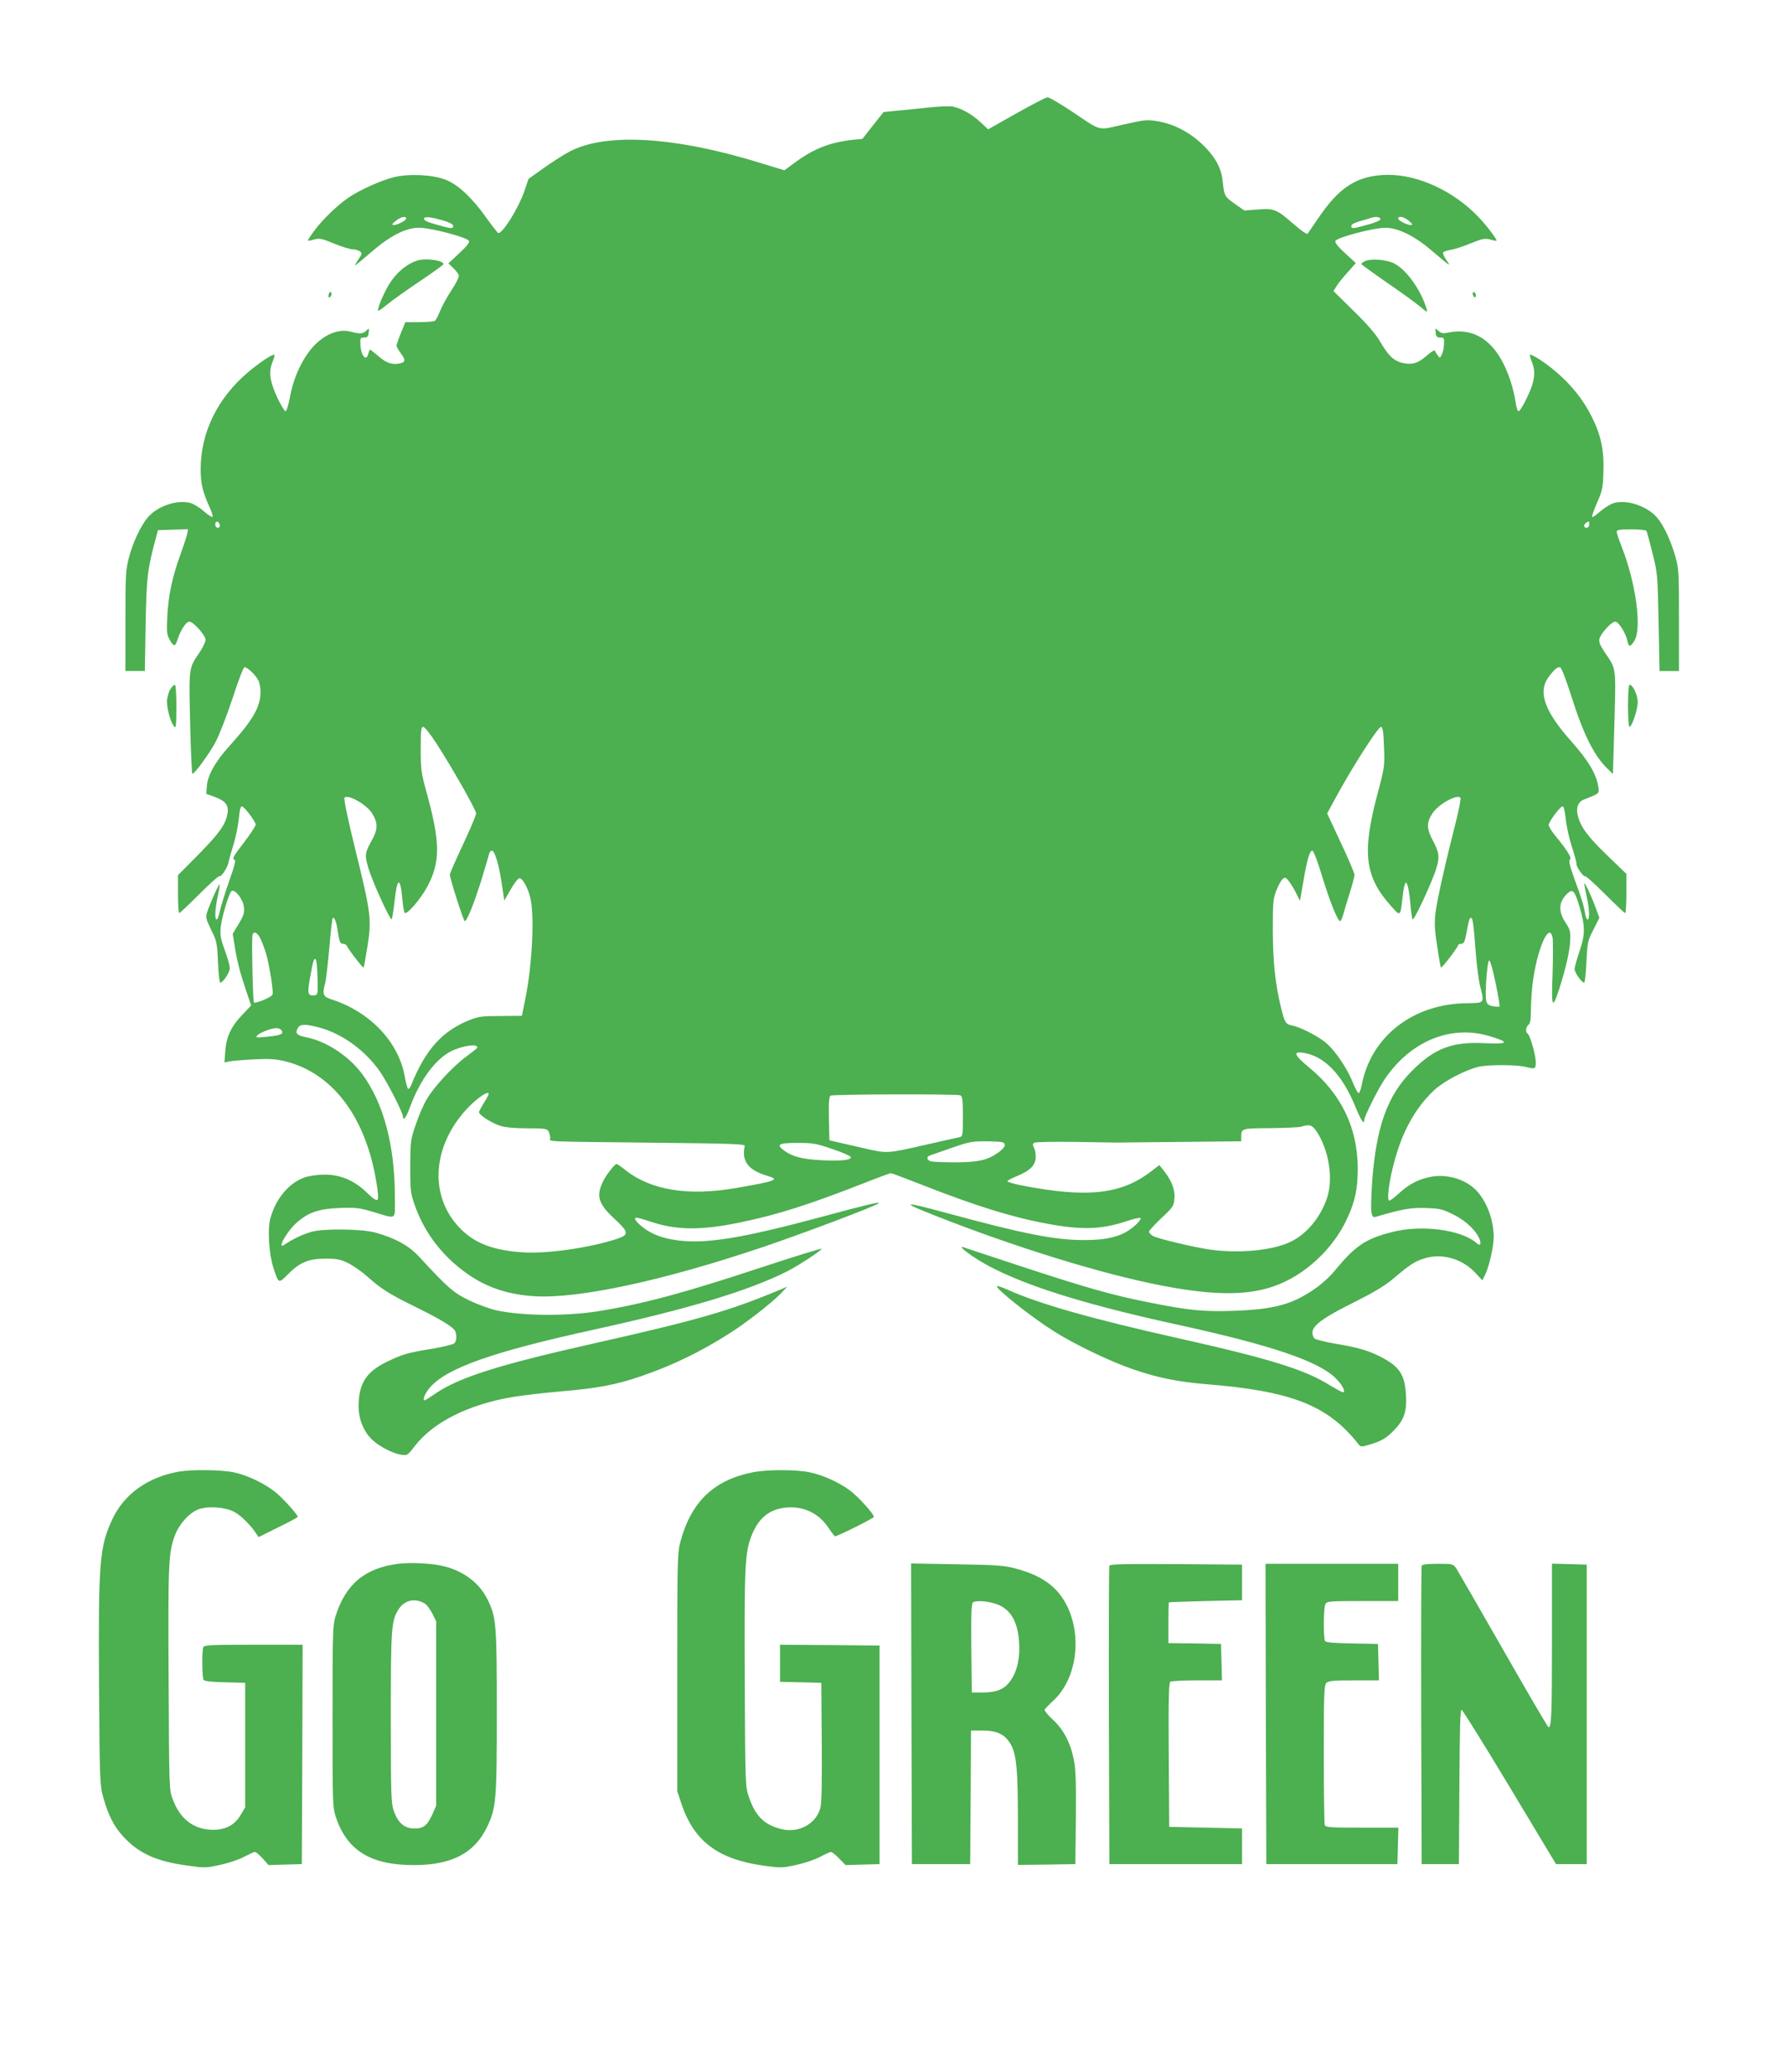
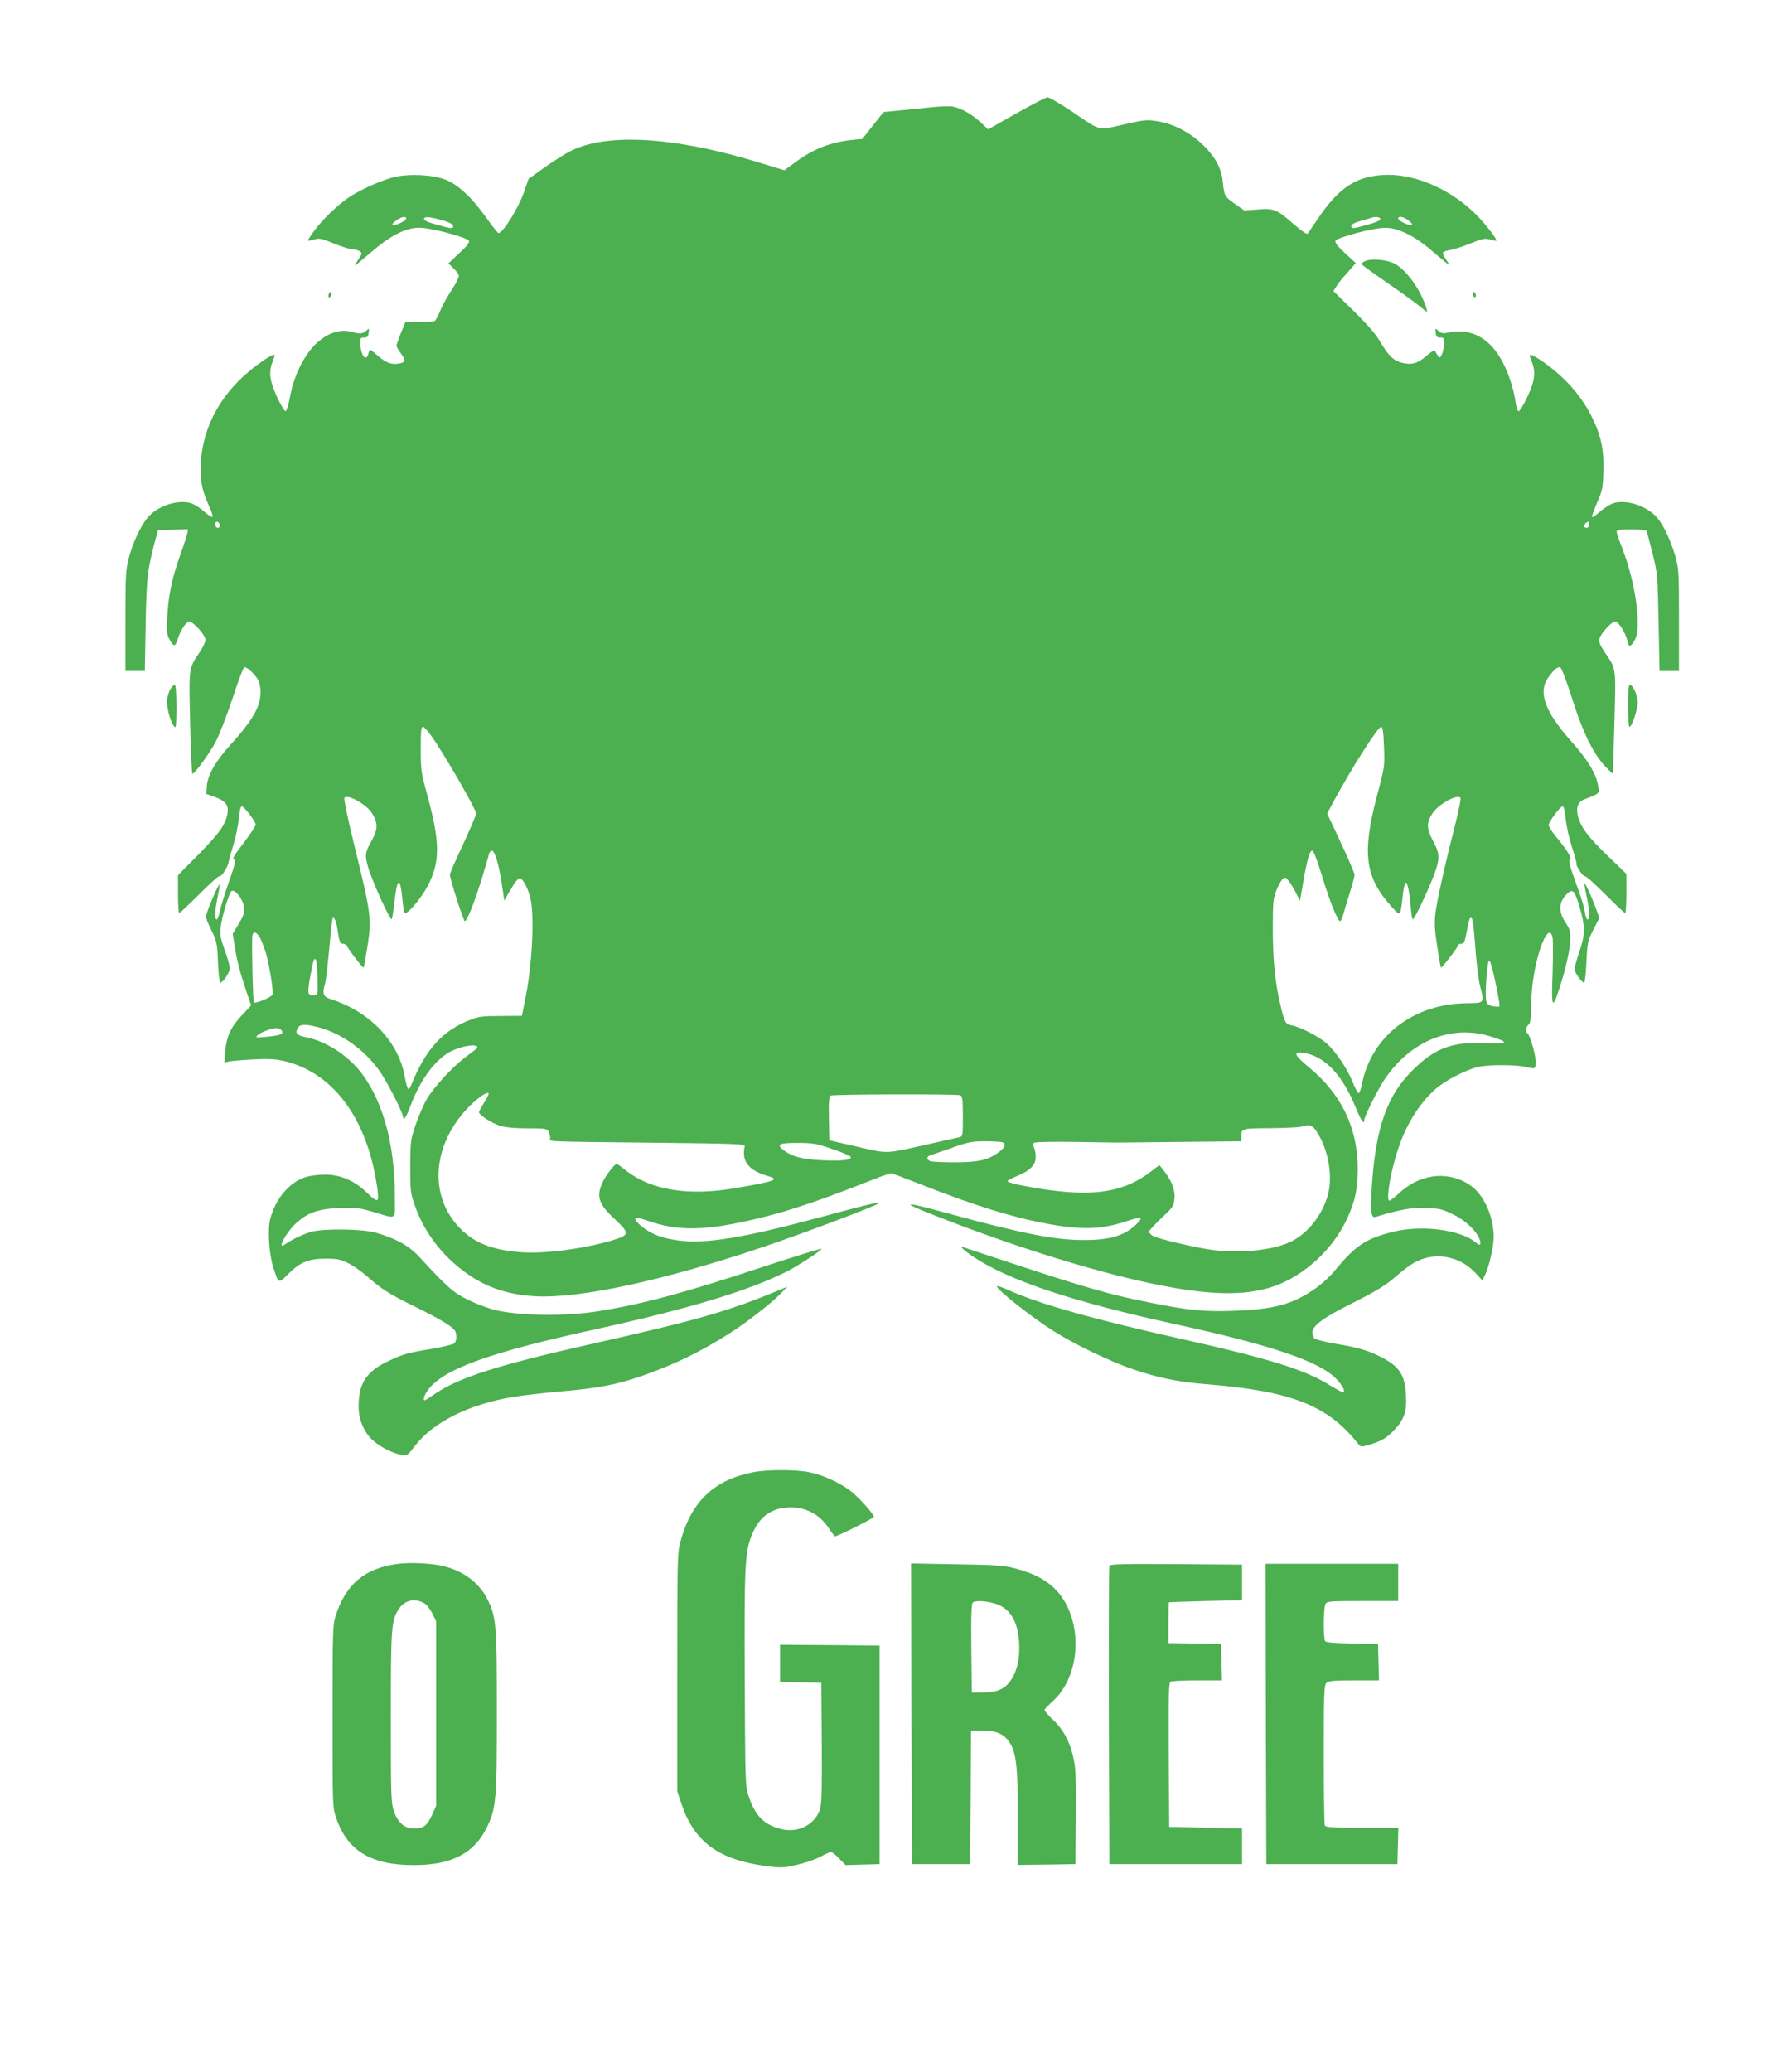
<svg xmlns="http://www.w3.org/2000/svg" version="1.0" width="1103pt" height="1280pt" viewBox="0 0 1103 1280" preserveAspectRatio="xMidYMid meet">
  <g transform="translate(0,1280) scale(0.1,-0.1)" fill="#4caf50" stroke="none">
    <path d="M6281 12100 l-175 -99 -46 43 c-51 48 -115 85 -170 97 -21 5 -86 2 -160 -6 -69 -7 -158 -17 -198 -20 l-72 -7 -66 -83 -65 -83 -62 -6 c-140 -16 -240 -55 -356 -141 l-64 -47 -131 40 c-537 168 -969 195 -1196 76 -36 -19 -108 -65 -160 -102 l-94 -67 -26 -76 c-34 -101 -132 -259 -160 -259 -4 0 -38 43 -75 95 -88 124 -176 206 -252 235 -80 31 -224 38 -317 16 -78 -19 -211 -78 -283 -127 -68 -47 -159 -134 -210 -203 -24 -32 -42 -60 -40 -62 2 -2 20 1 40 7 32 9 47 5 122 -26 47 -19 98 -35 113 -35 16 0 36 -6 45 -12 16 -12 15 -16 -8 -50 -14 -21 -24 -38 -21 -38 2 0 46 36 97 80 118 103 216 153 297 153 73 1 301 -60 310 -81 4 -11 -16 -36 -61 -77 l-66 -62 29 -28 c17 -16 32 -36 35 -45 3 -10 -15 -47 -44 -91 -27 -41 -59 -99 -71 -129 -12 -30 -27 -58 -33 -62 -7 -4 -50 -8 -97 -8 l-85 0 -28 -68 c-15 -37 -27 -72 -27 -78 0 -5 11 -25 25 -44 33 -44 32 -57 -5 -65 -47 -10 -85 3 -133 46 -25 21 -47 39 -50 39 -3 0 -8 -11 -11 -25 -13 -52 -46 -13 -49 58 -2 39 0 42 23 42 20 0 26 6 28 30 4 29 3 29 -15 12 -23 -20 -38 -21 -95 -6 -68 18 -146 -9 -215 -74 -73 -69 -137 -197 -160 -324 -10 -53 -22 -93 -29 -93 -6 0 -30 40 -53 89 -45 99 -52 155 -26 218 8 20 13 38 11 41 -9 8 -89 -45 -163 -107 -189 -160 -293 -373 -293 -599 0 -90 12 -141 58 -242 11 -24 18 -48 16 -52 -3 -5 -26 9 -51 31 -24 22 -61 45 -80 52 -83 27 -214 -17 -274 -92 -43 -55 -88 -151 -112 -242 -20 -76 -22 -105 -22 -392 l0 -310 60 0 60 0 5 290 c6 300 10 334 68 550 l8 30 93 3 93 3 -5 -28 c-3 -15 -22 -73 -42 -128 -50 -137 -74 -250 -81 -380 -5 -94 -3 -115 13 -144 25 -47 36 -48 50 -2 19 59 53 111 73 111 25 0 100 -85 100 -112 0 -13 -16 -47 -36 -77 -69 -101 -67 -91 -59 -438 4 -172 10 -313 14 -313 14 0 102 121 142 194 23 43 70 164 105 269 34 105 67 193 74 195 14 5 67 -44 86 -80 8 -15 14 -47 14 -71 0 -92 -46 -173 -185 -327 -95 -104 -143 -190 -147 -259 l-3 -45 50 -18 c68 -25 89 -51 81 -101 -11 -69 -47 -120 -177 -253 l-129 -130 0 -117 c0 -64 3 -117 8 -117 4 0 59 52 122 115 63 63 119 114 125 112 13 -5 51 53 58 89 3 16 17 66 31 111 14 45 28 116 32 158 4 45 11 75 18 74 15 0 86 -95 86 -113 0 -8 -31 -56 -70 -107 -72 -94 -78 -105 -59 -111 7 -2 -5 -48 -34 -128 -24 -69 -50 -151 -57 -182 -6 -32 -16 -58 -21 -58 -13 0 -11 59 6 141 9 40 14 74 12 76 -5 4 -59 -117 -76 -169 -11 -34 -10 -42 24 -112 35 -71 37 -82 42 -201 3 -69 9 -125 14 -125 17 0 59 63 59 89 0 15 -14 65 -31 112 -26 70 -30 93 -25 140 6 65 52 215 67 225 21 13 71 -51 76 -97 4 -38 0 -53 -32 -106 l-37 -62 12 -73 c14 -91 32 -162 71 -278 l31 -91 -56 -59 c-69 -73 -97 -133 -104 -224 l-5 -69 34 7 c19 3 86 9 149 12 88 5 131 2 185 -10 296 -70 503 -340 570 -744 12 -68 14 -107 8 -113 -7 -7 -29 7 -64 42 -77 75 -161 112 -258 113 -49 0 -94 -6 -128 -17 -100 -35 -182 -135 -214 -260 -16 -66 -6 -217 20 -297 33 -101 32 -100 88 -44 73 75 129 99 233 99 73 0 93 -4 142 -28 31 -15 83 -52 116 -81 89 -79 133 -107 299 -189 159 -78 237 -126 247 -152 10 -28 7 -62 -8 -74 -8 -6 -67 -21 -132 -32 -159 -26 -185 -34 -281 -80 -131 -63 -178 -137 -177 -280 0 -79 35 -161 90 -208 45 -40 122 -79 172 -87 39 -6 40 -5 85 53 112 147 332 257 602 303 61 10 196 26 300 35 226 19 343 41 497 94 200 69 368 151 550 267 102 65 254 184 308 239 l45 47 -40 -17 c-318 -133 -508 -188 -1161 -335 -583 -131 -825 -208 -973 -308 -33 -23 -63 -42 -66 -42 -16 0 0 42 30 77 104 122 385 221 1008 358 589 129 959 240 1200 361 71 36 220 134 214 140 -3 3 -169 -48 -369 -114 -481 -159 -734 -227 -1013 -272 -195 -31 -464 -29 -625 5 -41 9 -118 37 -170 62 -98 47 -133 78 -312 272 -62 67 -146 113 -268 147 -83 23 -320 26 -395 5 -51 -14 -122 -48 -163 -77 -57 -42 7 77 73 135 71 62 136 84 262 89 100 4 122 1 205 -23 156 -46 138 -58 138 93 0 317 -70 580 -203 759 -82 110 -219 200 -342 225 -61 12 -73 24 -55 57 13 25 43 27 125 6 144 -37 285 -137 380 -270 44 -61 145 -258 145 -282 0 -33 20 -6 44 59 61 167 159 299 257 346 54 26 132 42 151 31 15 -9 16 -8 -64 -68 -82 -61 -197 -186 -241 -261 -21 -36 -52 -108 -69 -160 -31 -91 -32 -102 -33 -255 0 -150 2 -165 28 -240 53 -151 147 -283 275 -386 137 -111 279 -164 463 -176 275 -17 803 97 1420 306 251 85 695 253 709 268 10 12 -84 -11 -350 -83 -491 -132 -715 -169 -893 -146 -63 9 -111 22 -154 43 -61 29 -126 90 -104 97 5 2 43 -8 84 -22 163 -56 316 -58 562 -7 230 48 420 108 760 241 88 35 164 63 170 63 6 0 91 -32 190 -71 334 -131 555 -200 775 -241 216 -40 335 -36 490 15 44 15 83 24 87 20 11 -10 -49 -66 -97 -91 -64 -32 -136 -45 -252 -45 -180 0 -372 38 -837 164 -315 86 -313 75 10 -49 509 -195 1033 -351 1389 -411 271 -46 459 -43 613 11 187 65 365 229 451 417 49 104 66 184 66 308 0 253 -102 464 -304 629 -87 72 -98 97 -36 88 131 -17 244 -133 326 -335 34 -83 54 -113 54 -81 0 22 88 197 128 255 160 234 407 335 645 264 128 -38 121 -51 -24 -44 -205 11 -315 -31 -454 -171 -151 -151 -221 -344 -246 -686 -6 -81 -8 -164 -5 -184 6 -32 10 -36 29 -31 159 47 216 57 308 54 88 -3 103 -7 173 -42 76 -37 144 -104 161 -157 9 -28 -1 -36 -22 -17 -93 82 -338 114 -519 68 -166 -42 -229 -85 -357 -240 -30 -37 -85 -87 -129 -116 -135 -92 -247 -122 -490 -131 -192 -7 -286 3 -534 53 -222 44 -384 90 -794 225 -184 61 -341 112 -348 115 -25 8 0 -16 56 -55 220 -149 617 -282 1274 -425 573 -125 868 -225 972 -330 42 -41 64 -86 44 -86 -6 0 -42 20 -82 44 -154 96 -369 163 -941 291 -523 117 -850 210 -1041 295 -37 17 -69 28 -73 25 -12 -13 212 -191 354 -280 127 -80 349 -187 489 -234 151 -52 276 -77 446 -91 528 -42 754 -130 942 -368 17 -21 18 -21 70 -6 76 23 105 40 153 90 61 63 79 114 73 216 -7 129 -41 179 -163 240 -74 37 -137 55 -269 77 -65 11 -124 26 -132 32 -8 6 -14 23 -14 37 0 44 65 92 250 184 124 62 195 104 244 145 107 91 137 110 195 129 111 35 236 0 319 -90 l42 -45 15 30 c25 48 55 177 55 237 0 109 -44 224 -111 292 -67 67 -177 99 -276 81 -77 -15 -134 -44 -199 -103 -30 -28 -58 -48 -61 -44 -17 17 11 181 54 311 51 157 130 284 230 375 62 55 187 120 268 140 59 14 233 14 290 0 62 -15 65 -14 65 29 0 43 -35 167 -50 176 -15 9 -12 41 5 55 11 9 15 33 15 89 0 42 5 115 10 161 26 213 103 392 124 288 3 -18 3 -118 0 -222 -8 -211 -2 -226 40 -98 41 127 68 243 69 307 2 52 -2 66 -31 109 -45 70 -40 129 17 180 30 27 43 11 71 -84 36 -122 36 -171 1 -274 -17 -50 -31 -100 -31 -112 0 -22 44 -84 59 -84 5 0 11 57 14 128 6 120 8 131 43 199 l37 73 -22 61 c-30 81 -71 168 -71 149 1 -8 7 -44 15 -80 17 -76 19 -140 5 -140 -5 0 -12 17 -15 38 -9 51 -21 90 -67 216 -30 84 -36 111 -26 117 13 8 -18 58 -94 150 -21 26 -38 54 -38 63 0 20 71 115 86 115 7 1 14 -29 19 -76 4 -43 21 -121 38 -173 17 -52 30 -100 29 -107 -3 -16 42 -80 53 -76 6 2 62 -49 125 -112 63 -63 118 -115 122 -115 5 0 8 54 8 121 l0 121 -114 110 c-121 116 -167 177 -185 245 -14 52 -1 89 36 104 100 39 96 36 89 82 -12 76 -61 159 -165 276 -166 186 -209 306 -143 397 36 49 58 68 74 61 7 -2 38 -83 68 -178 75 -237 142 -371 228 -452 l29 -28 7 243 c12 439 18 395 -62 515 -26 40 -33 59 -28 78 9 34 74 105 97 105 21 0 65 -70 75 -118 8 -41 19 -40 44 1 47 77 8 360 -80 582 -16 41 -30 82 -30 90 0 12 17 15 89 15 50 0 92 -4 95 -9 3 -5 20 -67 37 -137 32 -126 32 -136 38 -429 l6 -300 60 0 60 0 0 315 c0 299 -1 319 -23 395 -28 97 -71 188 -110 235 -62 75 -193 118 -275 91 -19 -7 -55 -30 -80 -51 -24 -22 -47 -37 -49 -34 -3 3 11 42 30 87 33 74 37 93 40 189 5 136 -14 229 -73 346 -51 102 -127 197 -219 275 -68 58 -153 113 -162 105 -2 -3 3 -21 11 -41 27 -64 19 -122 -27 -219 -23 -49 -47 -88 -54 -88 -7 0 -14 23 -19 58 -4 31 -18 91 -32 132 -76 230 -211 333 -386 295 -30 -6 -41 -4 -58 11 -21 19 -21 18 -17 -11 2 -24 8 -30 28 -30 23 0 25 -3 23 -42 -1 -23 -7 -52 -14 -64 -11 -22 -12 -22 -25 -4 -7 10 -15 23 -17 29 -2 6 -25 -8 -51 -31 -55 -49 -95 -59 -156 -43 -51 14 -81 44 -133 132 -25 44 -80 107 -163 188 l-124 122 16 26 c8 15 39 54 69 87 l53 60 -66 61 c-44 40 -64 65 -60 76 9 21 237 82 310 81 77 0 179 -50 284 -140 120 -102 122 -104 91 -58 -15 21 -23 43 -19 47 5 5 26 11 48 15 21 3 76 21 122 40 72 29 87 32 119 24 20 -6 38 -9 40 -8 6 7 -63 98 -119 155 -149 153 -365 252 -547 252 -192 -1 -305 -72 -442 -278 -29 -42 -55 -81 -59 -86 -5 -4 -42 21 -83 57 -108 95 -124 101 -224 93 l-84 -6 -60 42 c-62 44 -64 48 -73 135 -6 66 -32 125 -79 181 -87 104 -203 173 -323 193 -65 11 -78 10 -211 -20 -164 -37 -131 -46 -320 81 -73 48 -140 88 -150 87 -10 0 -96 -45 -192 -99z m-3771 -650 c0 -12 -54 -40 -77 -40 -14 1 -12 6 12 25 30 25 65 33 65 15z m238 -15 c32 -10 52 -21 52 -30 0 -20 -8 -19 -101 7 -53 14 -79 26 -79 36 0 17 41 13 128 -13z m5782 12 c0 -9 -30 -22 -79 -35 -93 -26 -101 -27 -101 -7 0 9 21 20 58 30 31 9 62 18 67 20 25 9 55 4 55 -8z m177 -12 c23 -20 25 -24 10 -25 -23 0 -77 28 -77 40 0 19 39 10 67 -15z m-7349 -1878 c2 -10 -3 -17 -12 -17 -10 0 -16 9 -16 21 0 24 23 21 28 -4z m8462 3 c0 -11 -7 -20 -15 -20 -27 0 -18 30 13 39 1 1 2 -8 2 -19z m-7126 -1348 c101 -156 248 -415 248 -437 0 -11 -37 -98 -81 -192 -45 -95 -81 -178 -81 -185 -1 -23 84 -288 92 -288 14 0 57 109 103 255 23 77 45 149 47 160 2 11 10 20 18 20 18 0 45 -93 63 -219 l13 -89 40 69 c21 38 46 69 54 69 19 0 49 -53 66 -117 28 -107 14 -408 -29 -624 l-22 -109 -130 -1 c-112 0 -138 -3 -190 -24 -170 -66 -276 -183 -364 -403 -6 -15 -15 -26 -19 -23 -5 3 -14 37 -21 77 -38 212 -213 397 -448 474 -58 18 -63 31 -43 105 5 19 16 116 25 214 8 99 18 182 21 185 9 9 22 -21 29 -68 11 -77 16 -91 35 -91 10 0 20 -6 23 -12 8 -21 99 -139 104 -135 2 3 13 63 24 133 26 166 21 206 -77 603 -48 195 -71 308 -65 314 22 22 137 -43 170 -97 38 -61 37 -98 -3 -170 -41 -72 -43 -90 -20 -167 25 -85 137 -331 145 -317 3 7 11 57 17 110 16 149 35 156 48 18 3 -41 10 -81 14 -88 10 -19 99 83 140 160 82 153 81 275 -4 583 -33 120 -36 140 -36 267 0 117 2 138 15 138 9 0 44 -44 79 -98z m5858 -24 c5 -121 5 -123 -44 -307 -92 -351 -73 -498 86 -676 60 -68 59 -68 72 45 3 36 10 74 14 85 8 19 8 19 18 -5 5 -14 13 -64 17 -111 4 -48 10 -92 14 -98 8 -12 123 236 147 317 21 68 17 97 -22 170 -40 75 -40 111 -1 170 38 56 155 120 172 93 3 -6 -10 -73 -29 -149 -65 -254 -117 -486 -126 -564 -7 -61 -5 -104 11 -204 10 -70 21 -129 23 -131 5 -6 106 127 106 138 0 5 9 9 19 9 16 0 22 11 31 58 18 96 20 102 30 102 11 0 16 -39 30 -225 6 -77 18 -165 26 -196 27 -107 29 -105 -83 -106 -329 -4 -587 -202 -647 -498 -6 -33 -16 -59 -21 -58 -6 2 -22 33 -37 70 -34 84 -107 192 -162 239 -46 41 -163 101 -214 110 -37 7 -44 18 -66 109 -36 148 -50 281 -51 475 0 181 2 199 23 252 12 31 30 62 39 69 13 11 18 10 35 -11 11 -14 32 -47 46 -75 l25 -50 19 110 c24 141 40 200 57 200 8 0 30 -58 60 -155 47 -156 97 -280 112 -280 5 0 13 19 20 43 6 23 24 83 40 133 16 50 29 100 29 110 0 10 -38 100 -85 199 l-84 180 43 80 c109 202 271 455 290 455 10 0 15 -31 18 -122z m-6943 -1185 c10 -21 26 -63 35 -93 20 -67 47 -236 40 -254 -6 -16 -106 -58 -115 -48 -6 6 -14 330 -10 405 2 39 27 34 50 -10z m353 -243 c3 -98 2 -105 -17 -108 -43 -5 -47 8 -30 104 21 115 25 128 36 117 5 -5 10 -56 11 -113z m7280 -34 c16 -76 27 -141 24 -143 -3 -3 -21 -2 -40 1 -27 5 -37 13 -42 32 -10 40 6 256 19 251 6 -2 24 -65 39 -141z m-7503 -290 c18 -22 -6 -33 -89 -40 -67 -7 -73 -6 -60 8 17 18 85 44 116 45 12 1 27 -5 33 -13z m1281 -394 c0 -4 -13 -29 -30 -55 -16 -26 -30 -52 -30 -57 0 -18 82 -70 133 -85 33 -10 93 -15 168 -15 107 0 119 -2 129 -19 5 -11 10 -29 10 -40 0 -25 -72 -22 660 -30 468 -5 545 -8 542 -20 -21 -94 22 -150 141 -185 78 -22 54 -32 -197 -75 -292 -51 -524 -13 -680 110 -27 22 -52 39 -56 39 -11 0 -64 -67 -82 -105 -46 -92 -32 -140 68 -233 90 -83 92 -99 19 -124 -169 -56 -435 -94 -584 -84 -170 11 -282 50 -368 129 -211 193 -203 512 19 754 63 68 138 120 138 95z m2914 -8 c13 -5 16 -26 16 -130 0 -120 -1 -124 -22 -129 -13 -2 -103 -23 -201 -45 -250 -57 -242 -57 -397 -21 -74 17 -151 35 -170 39 l-35 8 -3 134 c-2 100 1 135 10 142 15 9 778 11 802 2z m2202 -224 c76 -115 104 -292 64 -410 -41 -124 -132 -230 -234 -275 -113 -50 -308 -68 -483 -45 -105 15 -333 69 -360 86 -13 8 -23 20 -23 26 0 6 34 43 76 83 72 67 77 74 81 121 6 54 -19 116 -70 178 l-23 29 -55 -42 c-184 -140 -396 -162 -799 -83 -47 9 -85 21 -85 25 0 4 26 19 59 32 81 33 116 68 116 118 0 21 -5 48 -11 59 -9 16 -8 23 2 29 8 5 122 7 254 5 132 -2 247 -4 255 -4 8 0 185 2 393 4 l377 4 0 24 c0 56 -1 56 179 57 91 1 177 5 191 9 52 17 69 11 96 -30z m-1942 -66 c27 -10 18 -32 -26 -64 -64 -46 -124 -60 -267 -60 -69 0 -136 3 -148 6 -27 7 -30 29 -5 37 9 3 69 24 132 46 102 36 125 41 207 41 50 0 98 -3 107 -6z m-1050 -42 c60 -20 111 -42 113 -49 7 -19 -60 -26 -181 -20 -115 6 -176 21 -227 57 -56 40 -40 50 79 50 97 0 117 -4 216 -38z" />
-     <path d="M2580 11191 c-77 -24 -150 -92 -195 -182 -34 -65 -56 -129 -47 -129 4 0 30 19 57 41 28 23 116 86 198 141 81 54 147 102 147 106 0 24 -106 39 -160 23z" />
    <path d="M8437 11188 c-15 -7 -26 -15 -25 -19 2 -4 72 -55 157 -114 85 -58 176 -124 204 -147 45 -38 49 -40 43 -18 -34 116 -124 243 -200 282 -47 24 -139 32 -179 16z" />
    <path d="M2037 10994 c-4 -4 -7 -14 -7 -23 0 -11 3 -12 11 -4 6 6 10 16 7 23 -2 6 -7 8 -11 4z" />
    <path d="M9100 10986 c0 -8 5 -18 10 -21 6 -3 10 1 10 9 0 8 -4 18 -10 21 -5 3 -10 -1 -10 -9z" />
    <path d="M1054 8545 c-9 -13 -18 -42 -21 -63 -6 -43 17 -135 41 -167 14 -18 15 -7 16 118 0 83 -4 137 -10 137 -5 0 -17 -11 -26 -25z" />
    <path d="M10060 8440 c0 -73 4 -130 9 -130 15 0 51 107 51 153 0 42 -30 107 -50 107 -6 0 -10 -49 -10 -130z" />
-     <path d="M1108 3710 c-192 -33 -340 -138 -413 -293 -80 -170 -88 -262 -83 -1035 4 -581 5 -610 26 -684 30 -109 66 -180 123 -242 95 -104 204 -154 396 -180 106 -15 116 -15 203 4 51 11 117 33 148 50 31 16 61 30 67 30 7 0 28 -18 48 -40 l36 -41 103 3 103 3 3 678 2 677 -304 0 c-268 0 -305 -2 -310 -16 -9 -23 -7 -187 2 -201 5 -8 48 -13 132 -15 l125 -3 0 -385 0 -385 -27 -45 c-37 -64 -94 -94 -174 -93 -116 1 -201 66 -246 187 -23 61 -23 61 -26 746 -4 715 -1 779 39 886 26 70 88 138 144 160 58 22 164 15 220 -14 40 -20 103 -82 136 -132 l17 -25 121 60 c66 32 121 62 121 65 0 13 -89 112 -135 150 -67 55 -175 107 -260 125 -74 16 -257 18 -337 5z" />
    <path d="M4650 3705 c-240 -48 -380 -183 -446 -430 -18 -66 -19 -116 -19 -805 l0 -735 27 -81 c78 -229 225 -339 508 -379 105 -14 115 -14 201 5 50 11 116 33 147 50 30 16 61 30 67 30 6 0 29 -18 50 -40 l40 -41 105 3 105 3 0 675 0 675 -307 3 -308 2 0 -115 0 -114 128 -3 127 -3 3 -365 c2 -264 -1 -377 -9 -409 -27 -97 -130 -154 -235 -131 -109 25 -166 80 -206 199 -23 65 -23 74 -26 726 -3 691 1 778 39 881 44 118 116 175 225 182 106 7 197 -39 255 -128 18 -27 36 -50 39 -50 16 0 240 112 240 120 0 18 -100 128 -148 163 -69 51 -166 95 -248 112 -84 18 -265 18 -354 0z" />
    <path d="M2460 3140 c-205 -26 -325 -126 -387 -325 -17 -55 -18 -104 -18 -620 0 -558 0 -560 23 -627 70 -202 217 -290 482 -289 231 0 372 74 449 234 57 118 61 165 61 714 0 542 -4 584 -57 692 -49 100 -143 173 -266 205 -71 19 -207 26 -287 16z m167 -247 c12 -8 32 -36 45 -61 l23 -47 0 -570 0 -570 -23 -52 c-33 -71 -54 -88 -112 -88 -61 0 -101 35 -127 109 -16 46 -18 99 -18 576 0 563 3 600 50 672 37 56 104 68 162 31z" />
    <path d="M5632 2214 l3 -929 180 0 180 0 3 413 2 412 71 0 c90 0 138 -23 174 -84 36 -61 45 -158 45 -479 l0 -267 178 2 177 3 3 287 c2 226 -1 303 -13 360 -21 105 -65 187 -131 247 -30 28 -52 55 -49 61 4 6 29 32 56 57 140 131 177 387 84 580 -59 120 -154 190 -320 234 -70 19 -116 22 -363 26 l-282 5 2 -928z m514 681 c93 -27 142 -105 151 -235 7 -93 -9 -174 -46 -232 -38 -60 -86 -82 -176 -83 l-70 0 -3 274 c-2 213 1 276 10 283 20 12 80 9 134 -7z" />
    <path d="M6855 3128 c-3 -7 -4 -425 -3 -928 l3 -915 410 0 410 0 0 110 0 110 -225 5 -225 5 -3 444 c-2 349 0 446 10 453 7 4 82 8 166 8 l153 0 -3 113 -3 112 -162 3 -163 2 0 125 c0 69 1 126 3 127 1 1 103 5 227 8 l225 5 0 110 0 110 -408 3 c-321 2 -409 0 -412 -10z" />
    <path d="M7822 2213 l3 -928 405 0 405 0 3 113 3 112 -225 0 c-195 0 -225 2 -230 16 -3 9 -6 206 -6 439 0 372 2 425 16 439 13 13 43 16 170 16 l155 0 -3 113 -3 112 -160 3 c-112 2 -161 6 -167 15 -11 18 -10 205 2 228 10 18 23 19 230 19 l220 0 0 115 0 115 -410 0 -410 0 2 -927z" />
-     <path d="M8785 3128 c-3 -7 -4 -425 -3 -928 l3 -915 115 0 115 0 3 478 c2 373 5 478 14 475 7 -3 141 -218 298 -479 l285 -474 95 0 95 0 0 925 0 925 -107 3 -108 3 0 -474 c0 -457 -3 -537 -21 -537 -4 0 -130 215 -280 478 -150 262 -281 489 -291 505 -19 26 -22 27 -114 27 -66 0 -96 -4 -99 -12z" />
  </g>
</svg>